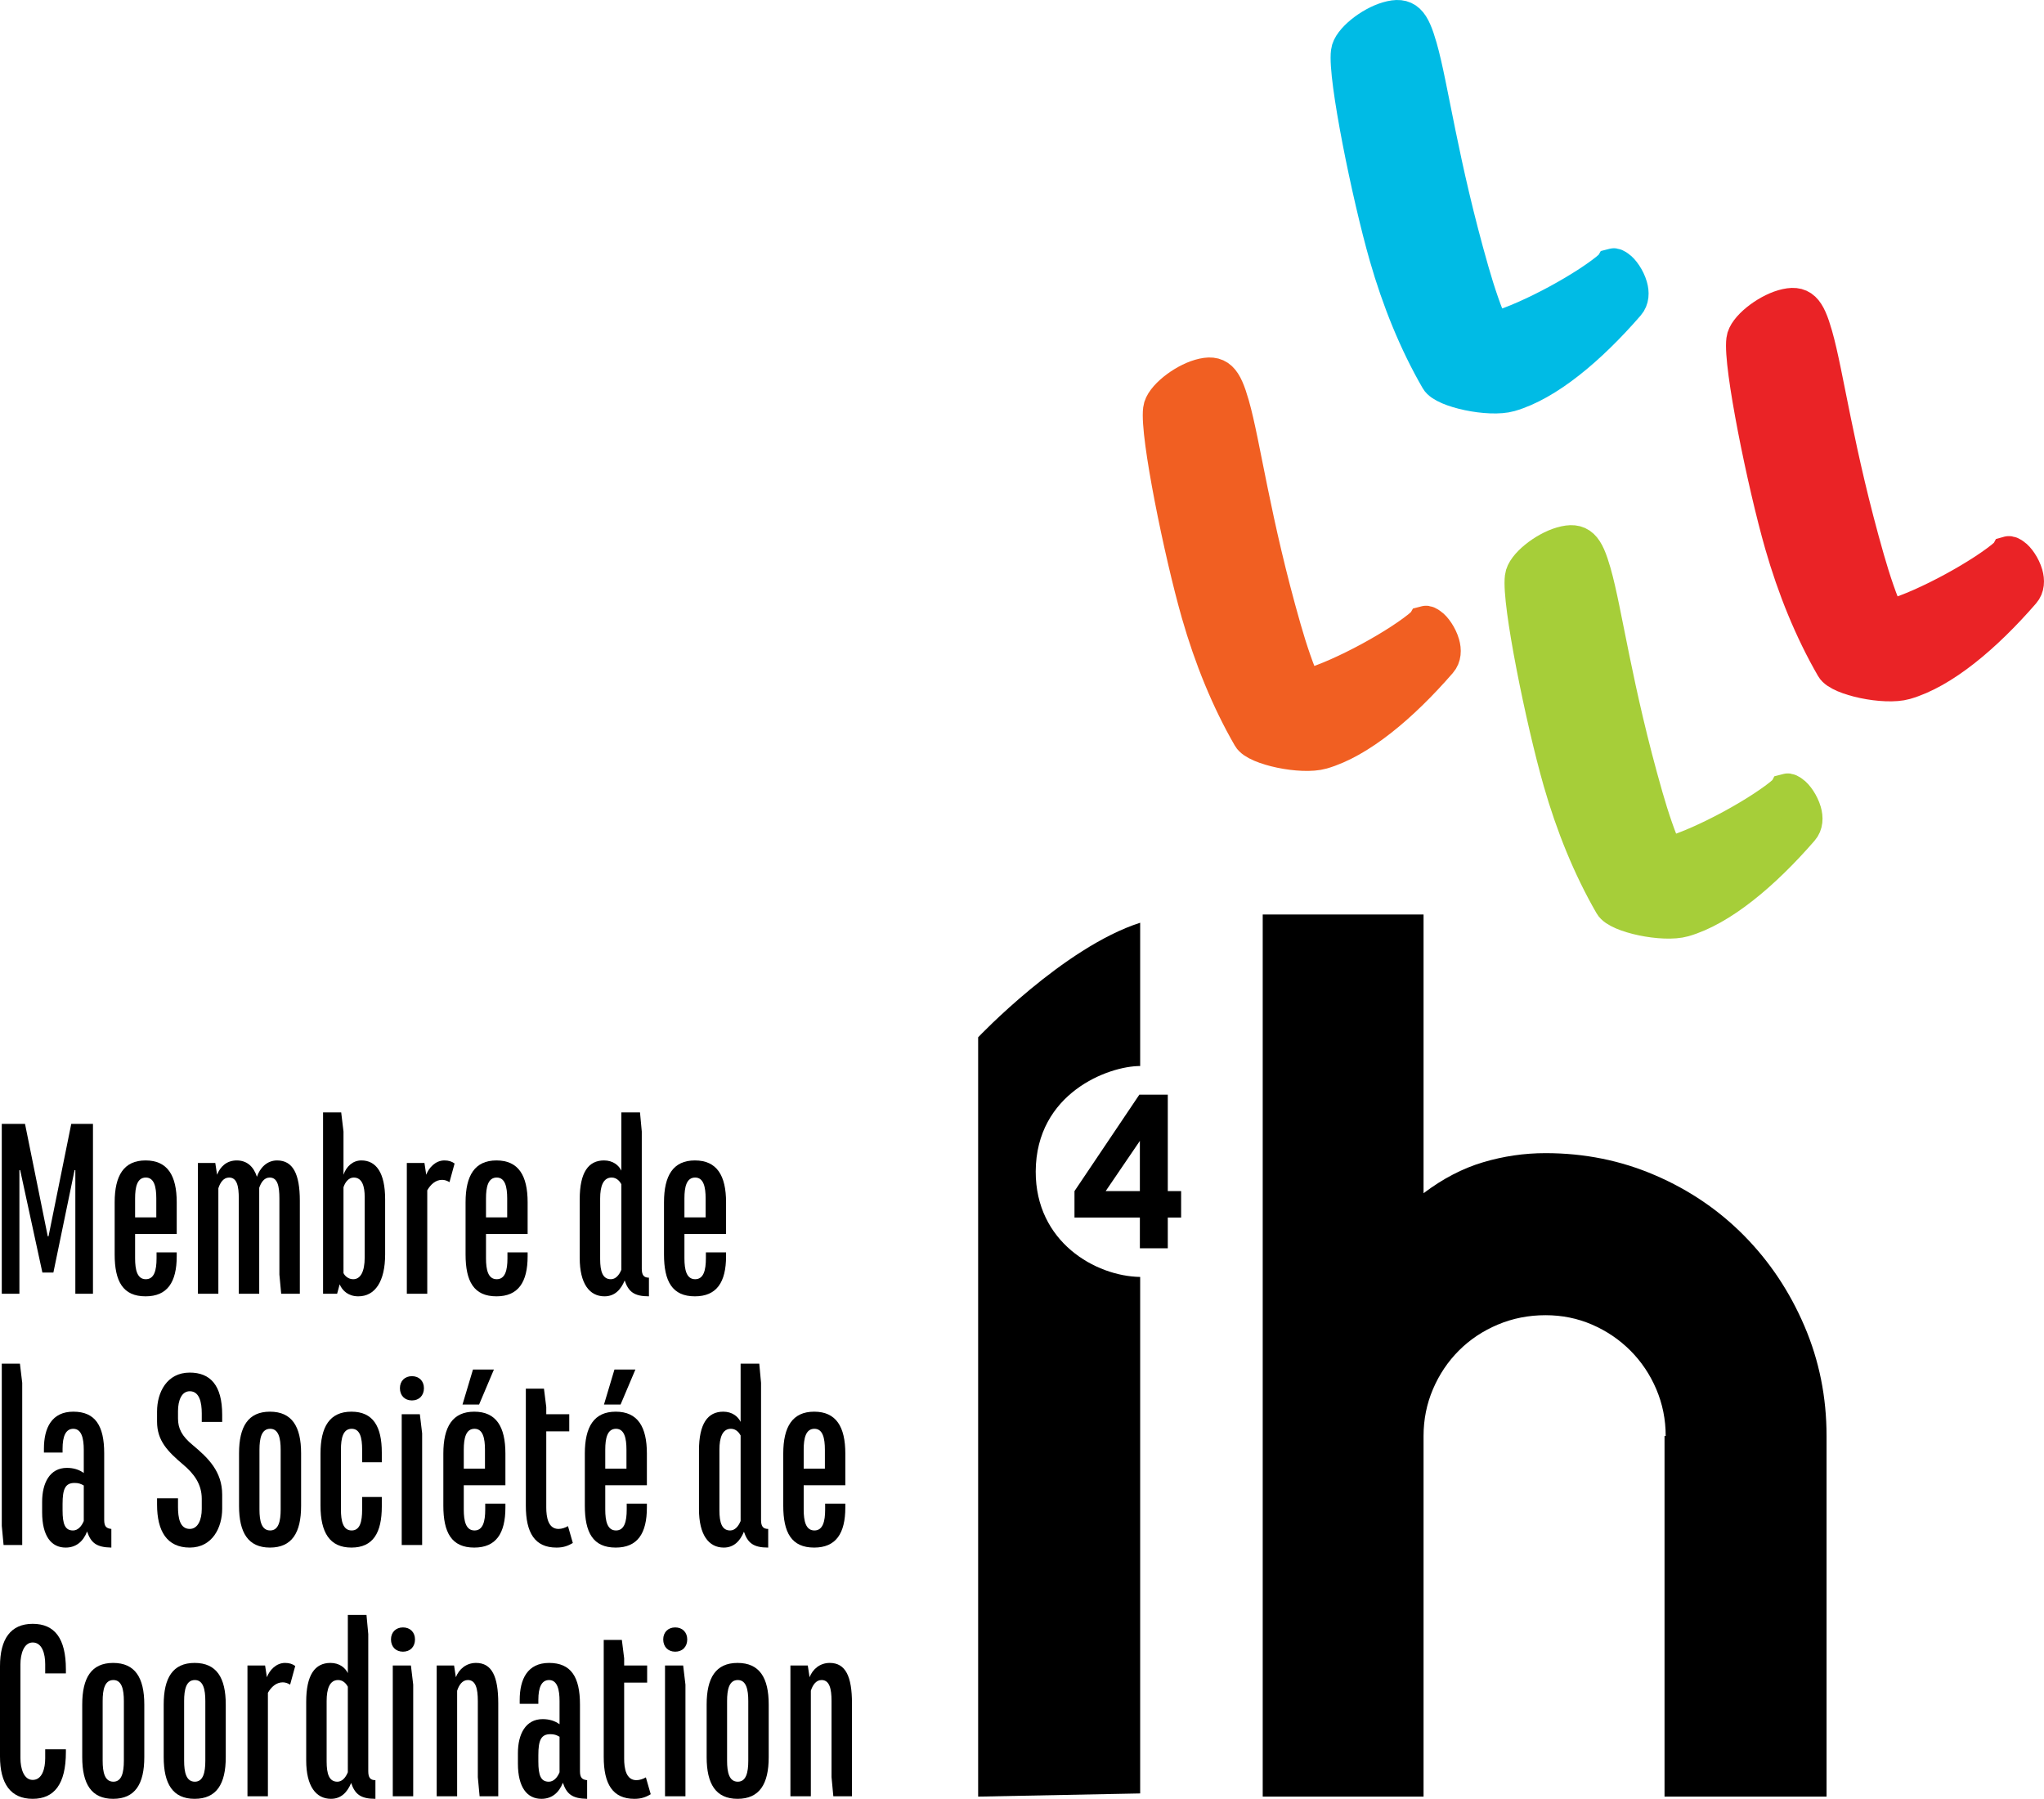
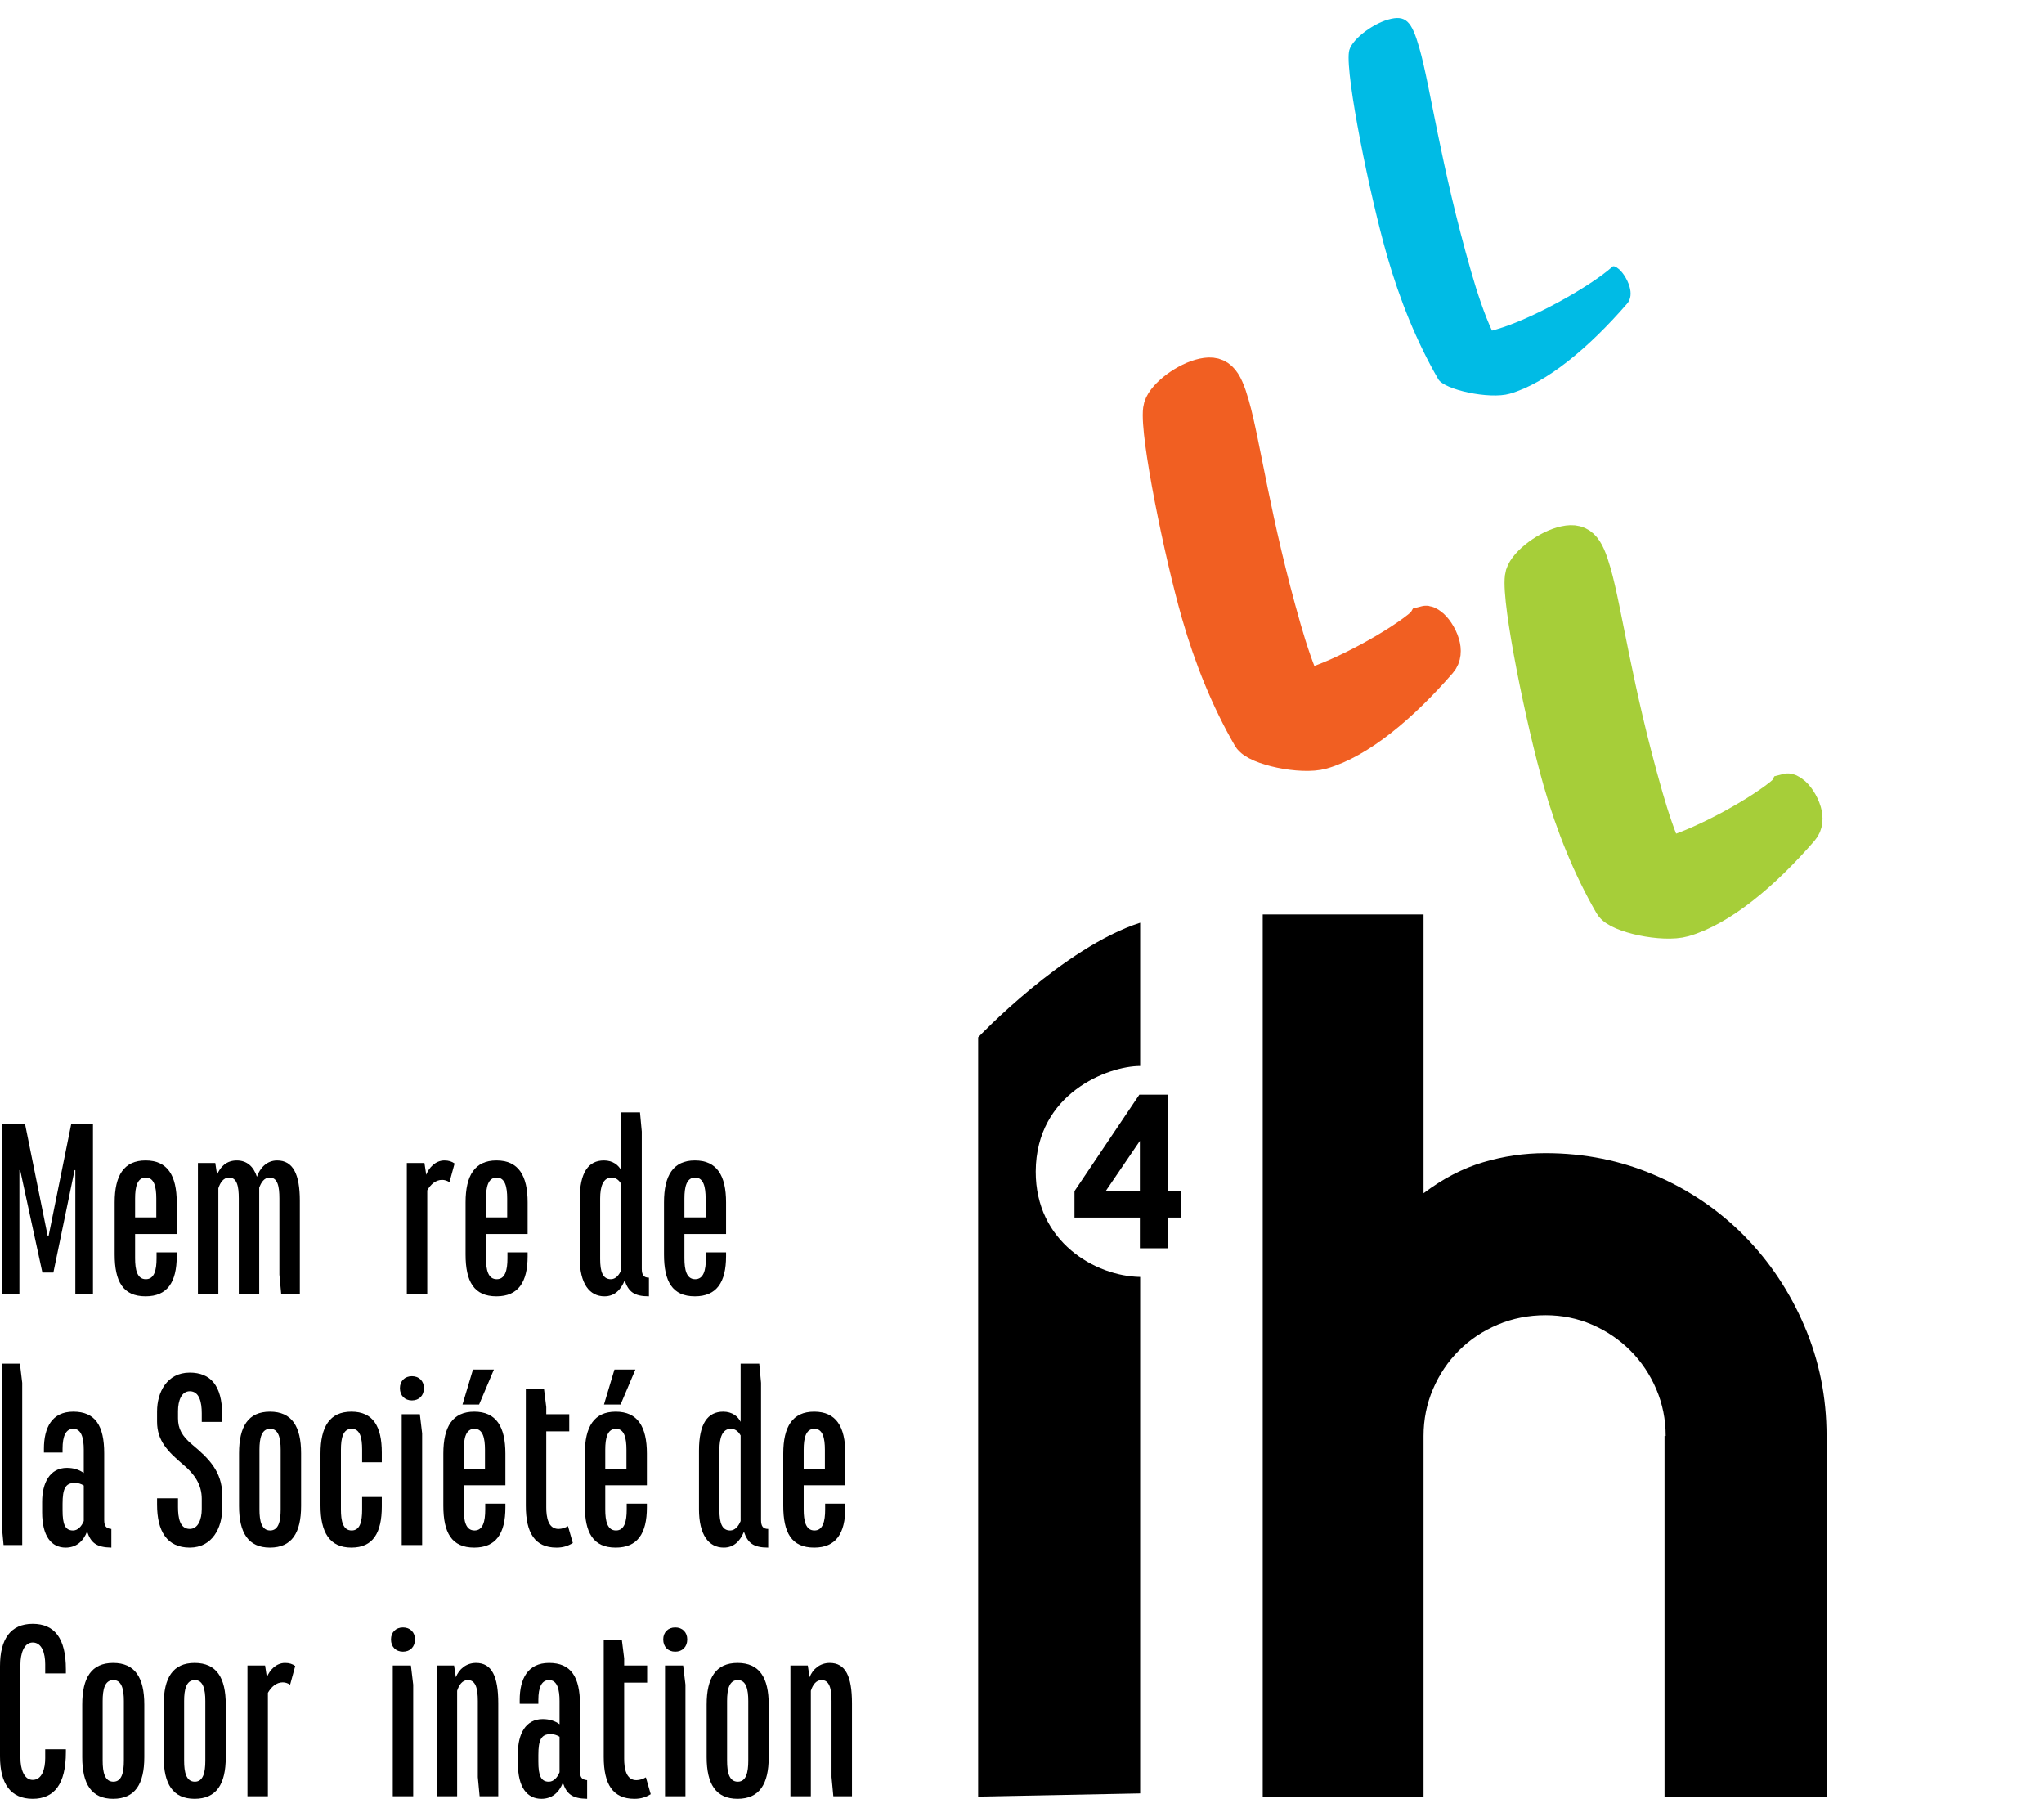
<svg xmlns="http://www.w3.org/2000/svg" id="Calque_1" x="0px" y="0px" width="488.205px" height="429.578px" viewBox="0 0 488.205 429.578" xml:space="preserve">
  <polygon points="0.426,308.967 0.426,268.398 5.977,268.398 11.407,295.242 11.59,295.242 17.019,268.398 22.205,268.398  22.205,308.967 17.995,308.967 17.995,279.441 17.812,279.441 12.749,303.904 10.126,303.904 4.819,279.441 4.635,279.441  4.635,308.967 " />
  <g>
    <path d="M37.392,299.084h4.819V300c0,6.223-2.256,9.578-7.442,9.578c-5.429,0-7.381-3.6-7.381-10.006v-12.445  c0-6.404,2.195-10.004,7.381-10.004c5.247,0,7.442,3.6,7.442,10.004v7.564h-9.943v5.797c0,2.744,0.488,5.002,2.562,5.002  c2.013,0,2.562-2.135,2.562-5.002V299.084z M32.268,290.727h5.063v-4.514c0-2.746-0.488-5.002-2.501-5.002  c-2.074,0-2.562,2.256-2.562,5.002V290.727z" />
    <path d="M61.914,308.967h-4.88v-22.754c0-2.928-0.427-5.002-2.319-5.002c-1.342,0-2.134,1.219-2.562,2.561v25.195h-4.88v-31.234  h4.148l0.427,2.807c0.733-1.891,2.257-3.416,4.698-3.416c2.44,0,4.026,1.465,4.819,3.904c0.671-2.014,2.318-3.904,4.82-3.904  c3.782,0,5.429,3.232,5.429,9.639v22.205h-4.453l-0.428-4.574v-18.18c0-2.928-0.426-5.002-2.318-5.002  c-1.342,0-2.074,1.219-2.501,2.439V308.967z" />
-     <path d="M80.518,308.967h-3.355v-43.313h4.331l0.549,4.574v10.311c0.671-1.95,2.196-3.416,4.271-3.416  c3.477,0,5.673,2.867,5.673,9.273v13.176c0,6.406-2.38,10.006-6.406,10.006c-2.318,0-3.782-1.281-4.453-2.867L80.518,308.967z   M82.042,304.025c0.305,0.672,1.159,1.465,2.318,1.465c1.769,0,2.745-1.83,2.745-5.186v-14.459c0-2.439-0.549-4.635-2.623-4.635  c-1.22,0-2.074,1.158-2.44,2.318V304.025z" />
    <path d="M97.169,277.732h4.209l0.427,2.807c0.611-1.646,2.197-3.416,4.332-3.416c1.037,0,1.769,0.244,2.44,0.732l-1.22,4.453  c-0.61-0.367-1.159-0.549-1.77-0.549c-1.524,0-2.745,1.098-3.538,2.5v24.707h-4.88V277.732z" />
    <path d="M121.204,299.084h4.819V300c0,6.223-2.256,9.578-7.442,9.578c-5.429,0-7.381-3.6-7.381-10.006v-12.445  c0-6.404,2.195-10.004,7.381-10.004c5.247,0,7.442,3.6,7.442,10.004v7.564h-9.943v5.797c0,2.744,0.488,5.002,2.562,5.002  c2.013,0,2.562-2.135,2.562-5.002V299.084z M116.08,290.727h5.063v-4.514c0-2.746-0.488-5.002-2.501-5.002  c-2.074,0-2.562,2.256-2.562,5.002V290.727z" />
    <path d="M153.288,302.988c0,1.525,0.489,2.135,1.709,2.135v4.455c-3.539,0-4.881-1.1-5.796-3.783  c-0.915,2.195-2.379,3.783-4.819,3.783c-3.599,0-5.917-3.051-5.917-9.152v-14.029c0-6.406,2.073-9.273,5.795-9.273  c2.135,0,3.538,1.158,4.148,2.439v-13.908h4.454l0.426,4.574V302.988z M148.408,282.797c-0.366-0.672-1.098-1.586-2.318-1.586  c-2.013,0-2.745,2.074-2.745,5.002v14.457c0,2.99,0.61,4.82,2.562,4.82c1.098,0,1.952-0.916,2.501-2.258V282.797z" />
    <path d="M168.599,299.084h4.819V300c0,6.223-2.256,9.578-7.442,9.578c-5.429,0-7.381-3.6-7.381-10.006v-12.445  c0-6.404,2.195-10.004,7.381-10.004c5.247,0,7.442,3.6,7.442,10.004v7.564h-9.943v5.797c0,2.744,0.488,5.002,2.562,5.002  c2.013,0,2.562-2.135,2.562-5.002V299.084z M163.475,290.727h5.063v-4.514c0-2.746-0.488-5.002-2.501-5.002  c-2.074,0-2.562,2.256-2.562,5.002V290.727z" />
    <polygon points="5.307,330.229 5.307,368.967 0.854,368.967 0.427,364.393 0.427,325.654 4.758,325.654  " />
    <path d="M10.491,346.883v-0.914c0-5.002,1.892-8.846,7.016-8.846c5.246,0,7.381,3.355,7.381,9.943v15.922  c0,1.586,0.549,2.014,1.708,2.135v4.455c-3.599-0.063-4.88-1.16-5.795-3.844c-0.915,2.379-2.623,3.844-5.125,3.844  c-3.416,0-5.612-2.746-5.612-8.42v-2.5c0-4.516,1.83-8.115,5.918-8.115c1.586,0,2.928,0.428,4.026,1.221v-5.551  c0-2.623-0.488-5.002-2.501-5.002c-1.77,0-2.562,1.707-2.562,4.758v0.914H10.491z M20.008,354.754  c-0.732-0.428-1.281-0.611-2.196-0.611c-2.197,0-2.867,1.404-2.867,5.004v1.523c0,3.355,0.609,4.82,2.5,4.82  c1.099,0,2.014-0.916,2.563-2.258V354.754z" />
    <path d="M37.513,337.063c0-4.516,2.318-9.273,7.809-9.273c4.88,0,7.747,2.99,7.747,10.066v1.707h-4.88v-2.074  c0-2.563-0.549-5.246-2.867-5.246c-1.953,0-2.807,2.197-2.807,4.758v1.709c0,2.379,0.854,4.209,3.539,6.406  c3.66,3.049,7.015,6.283,7.015,11.834v3.355c0,4.453-2.318,9.273-7.747,9.273c-5.43,0-7.809-3.904-7.809-10.25v-1.525h5.002v2.074  c0,2.563,0.428,5.246,2.807,5.246c1.952,0,2.867-2.195,2.867-4.758v-2.439c0-3.479-1.83-5.979-4.453-8.176  c-3.66-3.111-6.223-5.672-6.223-10.248V337.063z" />
    <path d="M71.917,359.633c0,6.406-2.195,9.945-7.442,9.945c-5.186,0-7.381-3.539-7.381-9.945v-12.566  c0-6.406,2.195-9.943,7.381-9.943c5.247,0,7.442,3.537,7.442,9.943V359.633z M67.037,346.213c0-2.746-0.488-5.002-2.501-5.002  c-2.074,0-2.562,2.256-2.562,5.002v14.275c0,2.744,0.488,5.002,2.562,5.002c2.013,0,2.501-2.258,2.501-5.002V346.213z" />
    <path d="M86.495,349.201v-2.988c0-2.867-0.488-5.002-2.501-5.002c-2.074,0-2.562,2.256-2.562,5.002v14.275  c0,2.744,0.488,5.002,2.562,5.002c2.013,0,2.501-2.135,2.501-5.002v-2.99h4.698v2.258c0,6.283-2.074,9.822-7.26,9.822  s-7.381-3.6-7.381-10.006v-12.445c0-6.404,2.195-10.004,7.381-10.004s7.26,3.537,7.26,9.76v2.318H86.495z" />
    <path d="M101.257,331.51c0,1.77-1.16,2.93-2.868,2.93s-2.867-1.16-2.867-2.93c0-1.707,1.159-2.867,2.867-2.867  S101.257,329.803,101.257,331.51 M95.949,337.732h4.332l0.548,4.576v26.658h-4.88V337.732z" />
    <path d="M115.896,359.084h4.819V360c0,6.223-2.256,9.578-7.442,9.578c-5.429,0-7.381-3.6-7.381-10.006v-12.445  c0-6.404,2.195-10.004,7.381-10.004c5.247,0,7.442,3.6,7.442,10.004v7.564h-9.943v5.797c0,2.744,0.488,5.002,2.562,5.002  c2.013,0,2.562-2.135,2.562-5.002V359.084z M117.971,327.057l-3.538,8.357h-3.965l2.501-8.357H117.971z M110.772,350.727h5.063  v-4.514c0-2.746-0.488-5.002-2.501-5.002c-2.074,0-2.562,2.256-2.562,5.002V350.727z" />
    <path d="M136.819,368.479c-1.22,0.732-2.318,1.1-3.904,1.1c-5.186,0-7.321-3.538-7.321-10.006v-27.939h4.331l0.549,4.393v1.707  h5.491v4.088h-5.491V360c0,2.256,0.428,5.124,2.928,5.124c0.793,0,1.648-0.306,2.258-0.671L136.819,368.479z" />
    <path d="M149.689,359.084h4.819V360c0,6.223-2.256,9.578-7.442,9.578c-5.429,0-7.381-3.6-7.381-10.006v-12.445  c0-6.404,2.195-10.004,7.381-10.004c5.247,0,7.442,3.6,7.442,10.004v7.564h-9.943v5.797c0,2.744,0.488,5.002,2.562,5.002  c2.013,0,2.562-2.135,2.562-5.002V359.084z M151.764,327.057l-3.538,8.357h-3.965l2.501-8.357H151.764z M144.565,350.727h5.063  v-4.514c0-2.746-0.488-5.002-2.501-5.002c-2.074,0-2.562,2.256-2.562,5.002V350.727z" />
    <path d="M181.774,362.988c0,1.525,0.489,2.135,1.709,2.135v4.455c-3.539,0-4.881-1.1-5.796-3.783  c-0.915,2.195-2.379,3.783-4.819,3.783c-3.599,0-5.917-3.051-5.917-9.152v-14.029c0-6.406,2.074-9.273,5.795-9.273  c2.135,0,3.538,1.158,4.148,2.439v-13.908h4.454l0.426,4.574V362.988z M176.894,342.797c-0.366-0.672-1.098-1.586-2.318-1.586  c-2.013,0-2.745,2.074-2.745,5.002v14.457c0,2.99,0.61,4.82,2.562,4.82c1.098,0,1.952-0.916,2.501-2.258V342.797z" />
    <path d="M197.084,359.084h4.819V360c0,6.223-2.256,9.578-7.442,9.578c-5.429,0-7.381-3.6-7.381-10.006v-12.445  c0-6.404,2.195-10.004,7.381-10.004c5.246,0,7.442,3.6,7.442,10.004v7.564h-9.943v5.797c0,2.744,0.488,5.002,2.562,5.002  c2.013,0,2.562-2.135,2.562-5.002V359.084z M191.96,350.727h5.063v-4.514c0-2.746-0.488-5.002-2.501-5.002  c-2.074,0-2.562,2.256-2.562,5.002V350.727z" />
    <path d="M10.797,399.625v-2.197c0-2.502-0.732-5.186-2.989-5.186c-2.135,0-2.928,2.807-2.928,5.186v22.449  c0,2.441,0.793,5.185,2.928,5.185c2.257,0,2.989-2.683,2.989-5.185v-2.135h4.941v0.672c0,7.686-2.806,11.164-7.93,11.164  c-5.246,0-7.808-3.6-7.808-10.127v-21.535c0-6.527,2.562-10.127,7.808-10.127c5.246,0,7.93,3.477,7.93,10.859v0.977H10.797z" />
    <path d="M34.464,419.633c0,6.406-2.195,9.945-7.442,9.945c-5.186,0-7.381-3.539-7.381-9.945v-12.566  c0-6.406,2.195-9.943,7.381-9.943c5.247,0,7.442,3.537,7.442,9.943V419.633z M29.584,406.213c0-2.746-0.488-5.002-2.501-5.002  c-2.074,0-2.562,2.256-2.562,5.002v14.275c0,2.744,0.488,5.002,2.562,5.002c2.013,0,2.501-2.258,2.501-5.002V406.213z" />
    <path d="M53.922,419.633c0,6.406-2.195,9.945-7.442,9.945c-5.186,0-7.381-3.539-7.381-9.945v-12.566  c0-6.406,2.195-9.943,7.381-9.943c5.247,0,7.442,3.537,7.442,9.943V419.633z M49.042,406.213c0-2.746-0.488-5.002-2.501-5.002  c-2.074,0-2.562,2.256-2.562,5.002v14.275c0,2.744,0.488,5.002,2.562,5.002c2.013,0,2.501-2.258,2.501-5.002V406.213z" />
    <path d="M59.106,397.732h4.209l0.427,2.807c0.611-1.646,2.197-3.416,4.332-3.416c1.037,0,1.769,0.244,2.44,0.732l-1.22,4.453  c-0.61-0.367-1.159-0.549-1.77-0.549c-1.524,0-2.745,1.098-3.538,2.5v24.707h-4.88V397.732z" />
-     <path d="M87.959,422.988c0,1.525,0.489,2.135,1.709,2.135v4.455c-3.539,0-4.881-1.1-5.796-3.783  c-0.915,2.195-2.379,3.783-4.819,3.783c-3.599,0-5.917-3.051-5.917-9.152v-14.029c0-6.406,2.073-9.273,5.795-9.273  c2.135,0,3.538,1.158,4.148,2.439v-13.908h4.454l0.426,4.574V422.988z M83.079,402.797c-0.366-0.672-1.098-1.586-2.318-1.586  c-2.013,0-2.745,2.074-2.745,5.002v14.457c0,2.99,0.61,4.82,2.562,4.82c1.098,0,1.952-0.916,2.501-2.258V402.797z" />
    <path d="M99.122,391.51c0,1.77-1.16,2.93-2.868,2.93s-2.867-1.16-2.867-2.93c0-1.707,1.159-2.867,2.867-2.867  S99.122,389.803,99.122,391.51 M93.814,397.732h4.332l0.548,4.576v26.658h-4.88V397.732z" />
    <path d="M108.881,400.539c0.732-1.891,2.44-3.416,4.819-3.416c3.783,0,5.308,3.232,5.308,9.639v22.205h-4.453l-0.427-4.574v-18.18  c0-2.928-0.489-5.002-2.38-5.002c-1.342,0-2.135,1.219-2.562,2.561v25.195h-4.88v-31.234h4.148L108.881,400.539z" />
    <path d="M124.129,406.883v-0.914c0-5.002,1.892-8.846,7.016-8.846c5.246,0,7.381,3.355,7.381,9.943v15.922  c0,1.586,0.549,2.014,1.708,2.135v4.455c-3.599-0.063-4.88-1.16-5.795-3.844c-0.915,2.379-2.623,3.844-5.125,3.844  c-3.416,0-5.612-2.746-5.612-8.42v-2.5c0-4.516,1.83-8.115,5.918-8.115c1.586,0,2.928,0.428,4.026,1.221v-5.551  c0-2.623-0.488-5.002-2.501-5.002c-1.77,0-2.562,1.707-2.562,4.758v0.914H124.129z M133.646,414.754  c-0.732-0.428-1.281-0.611-2.196-0.611c-2.197,0-2.867,1.404-2.867,5.004v1.523c0,3.355,0.609,4.82,2.5,4.82  c1.099,0,2.014-0.916,2.563-2.258V414.754z" />
    <path d="M155.424,428.479c-1.22,0.732-2.318,1.1-3.904,1.1c-5.186,0-7.321-3.538-7.321-10.006v-27.939h4.331l0.549,4.393v1.707  h5.491v4.088h-5.491V420c0,2.256,0.428,5.124,2.928,5.124c0.793,0,1.648-0.306,2.258-0.671L155.424,428.479z" />
    <path d="M164.146,391.51c0,1.77-1.16,2.93-2.868,2.93s-2.867-1.16-2.867-2.93c0-1.707,1.159-2.867,2.867-2.867  S164.146,389.803,164.146,391.51 M158.838,397.732h4.332l0.548,4.576v26.658h-4.88V397.732z" />
    <path d="M183.605,419.633c0,6.406-2.195,9.945-7.442,9.945c-5.186,0-7.381-3.539-7.381-9.945v-12.566  c0-6.406,2.195-9.943,7.381-9.943c5.247,0,7.442,3.537,7.442,9.943V419.633z M178.725,406.213c0-2.746-0.488-5.002-2.501-5.002  c-2.074,0-2.562,2.256-2.562,5.002v14.275c0,2.744,0.488,5.002,2.562,5.002c2.013,0,2.501-2.258,2.501-5.002V406.213z" />
    <path d="M193.364,400.539c0.732-1.891,2.44-3.416,4.819-3.416c3.783,0,5.309,3.232,5.309,9.639v22.205h-4.454l-0.428-4.574v-18.18  c0-2.928-0.487-5.002-2.379-5.002c-1.342,0-2.135,1.219-2.562,2.561v25.195h-4.88v-31.234h4.148L193.364,400.539z" />
-     <path fill="#EA2326" d="M480.868,132.834c-0.453-0.341-0.873-0.575-1.203-0.48c0,0-0.074,0.139-0.184,0.169  c-5.559,4.897-19.412,12.528-27.586,14.872c-0.439,0.125-0.764,0.219-1.094,0.314c-1.811-3.847-3.561-9.126-4.965-14.031  c-7.377-25.723-9.719-44.164-12.404-53.54c-1.813-6.323-3.219-7.924-7.471-6.708c-4.032,1.158-9.041,5.073-9.336,7.751  c-0.789,5.891,4.973,34.201,9.127,48.701c3.002,10.464,7.059,20.505,12.211,29.412c1.436,2.539,12.246,4.863,17.043,3.489  c8.832-2.53,18.916-10.97,28.049-21.491c0.98-1.108,1.008-2.648,0.602-4.067C483.097,135.263,481.739,133.408,480.868,132.834" />
-     <path fill="none" stroke="#EA2326" stroke-width="8.602" d="M480.868,132.834c-0.453-0.341-0.873-0.575-1.203-0.48  c0,0-0.074,0.139-0.184,0.169c-5.559,4.897-19.412,12.528-27.586,14.872c-0.439,0.125-0.764,0.219-1.094,0.314  c-1.811-3.847-3.561-9.126-4.965-14.031c-7.377-25.723-9.719-44.164-12.404-53.54c-1.813-6.323-3.219-7.924-7.471-6.708  c-4.032,1.158-9.041,5.073-9.336,7.751c-0.789,5.891,4.973,34.201,9.127,48.701c3.002,10.464,7.059,20.505,12.211,29.412  c1.436,2.539,12.246,4.863,17.043,3.489c8.832-2.53,18.916-10.97,28.049-21.491c0.98-1.108,1.008-2.648,0.602-4.067  C483.097,135.263,481.739,133.408,480.868,132.834z" />
    <path fill="#A6CE39" d="M427.966,189.496c-0.453-0.342-0.871-0.574-1.201-0.48c0,0-0.072,0.138-0.188,0.169  c-5.553,4.897-19.41,12.527-27.584,14.871c-0.439,0.125-0.764,0.22-1.092,0.311c-1.811-3.845-3.561-9.123-4.967-14.027  c-7.377-25.724-9.719-44.165-12.404-53.541c-1.813-6.323-3.219-7.923-7.467-6.708c-4.031,1.159-9.047,5.073-9.334,7.752  c-0.791,5.89,4.967,34.201,9.125,48.701c2.998,10.463,7.059,20.505,12.207,29.41c1.438,2.538,12.246,4.865,17.045,3.49  c8.828-2.534,18.914-10.97,28.051-21.491c0.977-1.108,1.008-2.651,0.602-4.066C430.196,191.924,428.837,190.07,427.966,189.496" />
    <path fill="none" stroke="#A6CE39" stroke-width="8.602" d="M427.966,189.496c-0.453-0.342-0.871-0.574-1.201-0.48  c0,0-0.072,0.138-0.188,0.169c-5.553,4.897-19.41,12.527-27.584,14.871c-0.439,0.125-0.764,0.22-1.092,0.311  c-1.811-3.845-3.561-9.123-4.967-14.027c-7.377-25.724-9.719-44.165-12.404-53.541c-1.813-6.323-3.219-7.923-7.467-6.708  c-4.031,1.159-9.047,5.073-9.334,7.752c-0.791,5.89,4.967,34.201,9.125,48.701c2.998,10.463,7.059,20.505,12.207,29.41  c1.438,2.538,12.246,4.865,17.045,3.49c8.828-2.534,18.914-10.97,28.051-21.491c0.977-1.108,1.008-2.651,0.602-4.066  C430.196,191.924,428.837,190.07,427.966,189.496z" />
    <path fill="#00BBE5" d="M386.425,64.081c-0.453-0.341-0.871-0.573-1.199-0.479c0,0-0.078,0.138-0.186,0.168  c-5.555,4.898-19.412,12.528-27.588,14.872c-0.438,0.125-0.764,0.219-1.096,0.311c-1.805-3.844-3.555-9.123-4.963-14.027  c-7.377-25.723-9.717-44.165-12.402-53.541c-1.813-6.323-3.215-7.924-7.465-6.707c-4.033,1.158-9.047,5.072-9.34,7.751  c-0.789,5.891,4.971,34.2,9.129,48.7c3,10.464,7.057,20.506,12.207,29.412c1.436,2.537,12.246,4.864,17.045,3.489  c8.828-2.533,18.914-10.97,28.047-21.491c0.98-1.108,1.014-2.648,0.6-4.067C388.655,66.51,387.296,64.655,386.425,64.081" />
-     <path fill="none" stroke="#00BBE5" stroke-width="8.602" d="M386.425,64.081c-0.453-0.341-0.871-0.573-1.199-0.479  c0,0-0.078,0.138-0.186,0.168c-5.555,4.898-19.412,12.528-27.588,14.872c-0.438,0.125-0.764,0.219-1.096,0.311  c-1.805-3.844-3.555-9.123-4.963-14.027c-7.377-25.723-9.717-44.165-12.402-53.541c-1.813-6.323-3.215-7.924-7.465-6.707  c-4.033,1.158-9.047,5.072-9.34,7.751c-0.789,5.891,4.971,34.2,9.129,48.7c3,10.464,7.057,20.506,12.207,29.412  c1.436,2.537,12.246,4.864,17.045,3.489c8.828-2.533,18.914-10.97,28.047-21.491c0.98-1.108,1.014-2.648,0.6-4.067  C388.655,66.51,387.296,64.655,386.425,64.081z" />
    <path fill="#F15F22" d="M341.56,149.448c-0.453-0.342-0.871-0.574-1.197-0.479c0,0-0.078,0.137-0.188,0.168  c-5.555,4.898-19.414,12.527-27.588,14.871c-0.439,0.126-0.762,0.22-1.092,0.311c-1.809-3.844-3.559-9.122-4.967-14.027  c-7.377-25.723-9.715-44.164-12.402-53.541c-1.813-6.322-3.219-7.923-7.469-6.707c-4.031,1.158-9.043,5.072-9.338,7.751  c-0.787,5.891,4.973,34.201,9.127,48.701c3.004,10.464,7.061,20.505,12.211,29.411c1.436,2.537,12.246,4.864,17.043,3.49  c8.83-2.533,18.914-10.971,28.051-21.492c0.977-1.108,1.01-2.651,0.6-4.067C343.792,151.876,342.433,150.022,341.56,149.448" />
    <path fill="none" stroke="#F15F22" stroke-width="8.602" d="M341.56,149.448c-0.453-0.342-0.871-0.574-1.197-0.479  c0,0-0.078,0.137-0.188,0.168c-5.555,4.898-19.414,12.527-27.588,14.871c-0.439,0.126-0.762,0.22-1.092,0.311  c-1.809-3.844-3.559-9.122-4.967-14.027c-7.377-25.723-9.715-44.164-12.402-53.541c-1.813-6.322-3.219-7.923-7.469-6.707  c-4.031,1.158-9.043,5.072-9.338,7.751c-0.787,5.891,4.973,34.201,9.127,48.701c3.004,10.464,7.061,20.505,12.211,29.411  c1.436,2.537,12.246,4.864,17.043,3.49c8.83-2.533,18.914-10.971,28.051-21.492c0.977-1.108,1.01-2.651,0.6-4.067  C343.792,151.876,342.433,150.022,341.56,149.448z" />
    <path d="M430.989,316.688c-3.514-8.214-8.299-15.389-14.352-21.535c-6.053-6.141-13.156-10.978-21.318-14.489  c-8.164-3.527-16.889-5.282-26.174-5.282c-5.066,0-10.041,0.729-14.918,2.181c-4.881,1.452-9.619,3.918-14.215,7.391v-66.566  h-38.416v210.665h38.416v-86.12c0-3.944,0.748-7.673,2.252-11.192c1.5-3.514,3.564-6.587,6.193-9.215  c2.625-2.627,5.718-4.688,9.285-6.193c3.566-1.501,7.361-2.249,11.402-2.249c3.939,0,7.641,0.748,11.113,2.249  c3.471,1.505,6.52,3.566,9.148,6.193c2.625,2.628,4.691,5.701,6.191,9.215c1.5,3.52,2.25,7.248,2.25,11.192h-0.277v86.12h38.699  v-86.12C436.271,333.645,434.509,324.896,430.989,316.688" />
    <path d="M272.327,254.577v-34.218c-18.33,5.881-38.699,27.354-38.699,27.354v181.338l38.699-0.758V304.947  c-10.657-0.173-24.998-8.342-24.947-25.195C247.46,261.06,264.71,254.577,272.327,254.577" />
    <path d="M264.084,284.452l8.172-11.996v11.996H264.084z M256.637,284.452v6.305h15.619v7.343h6.668v-7.343h3.186v-6.305h-3.186  v-23.04h-6.789L256.637,284.452z" />
  </g>
</svg>